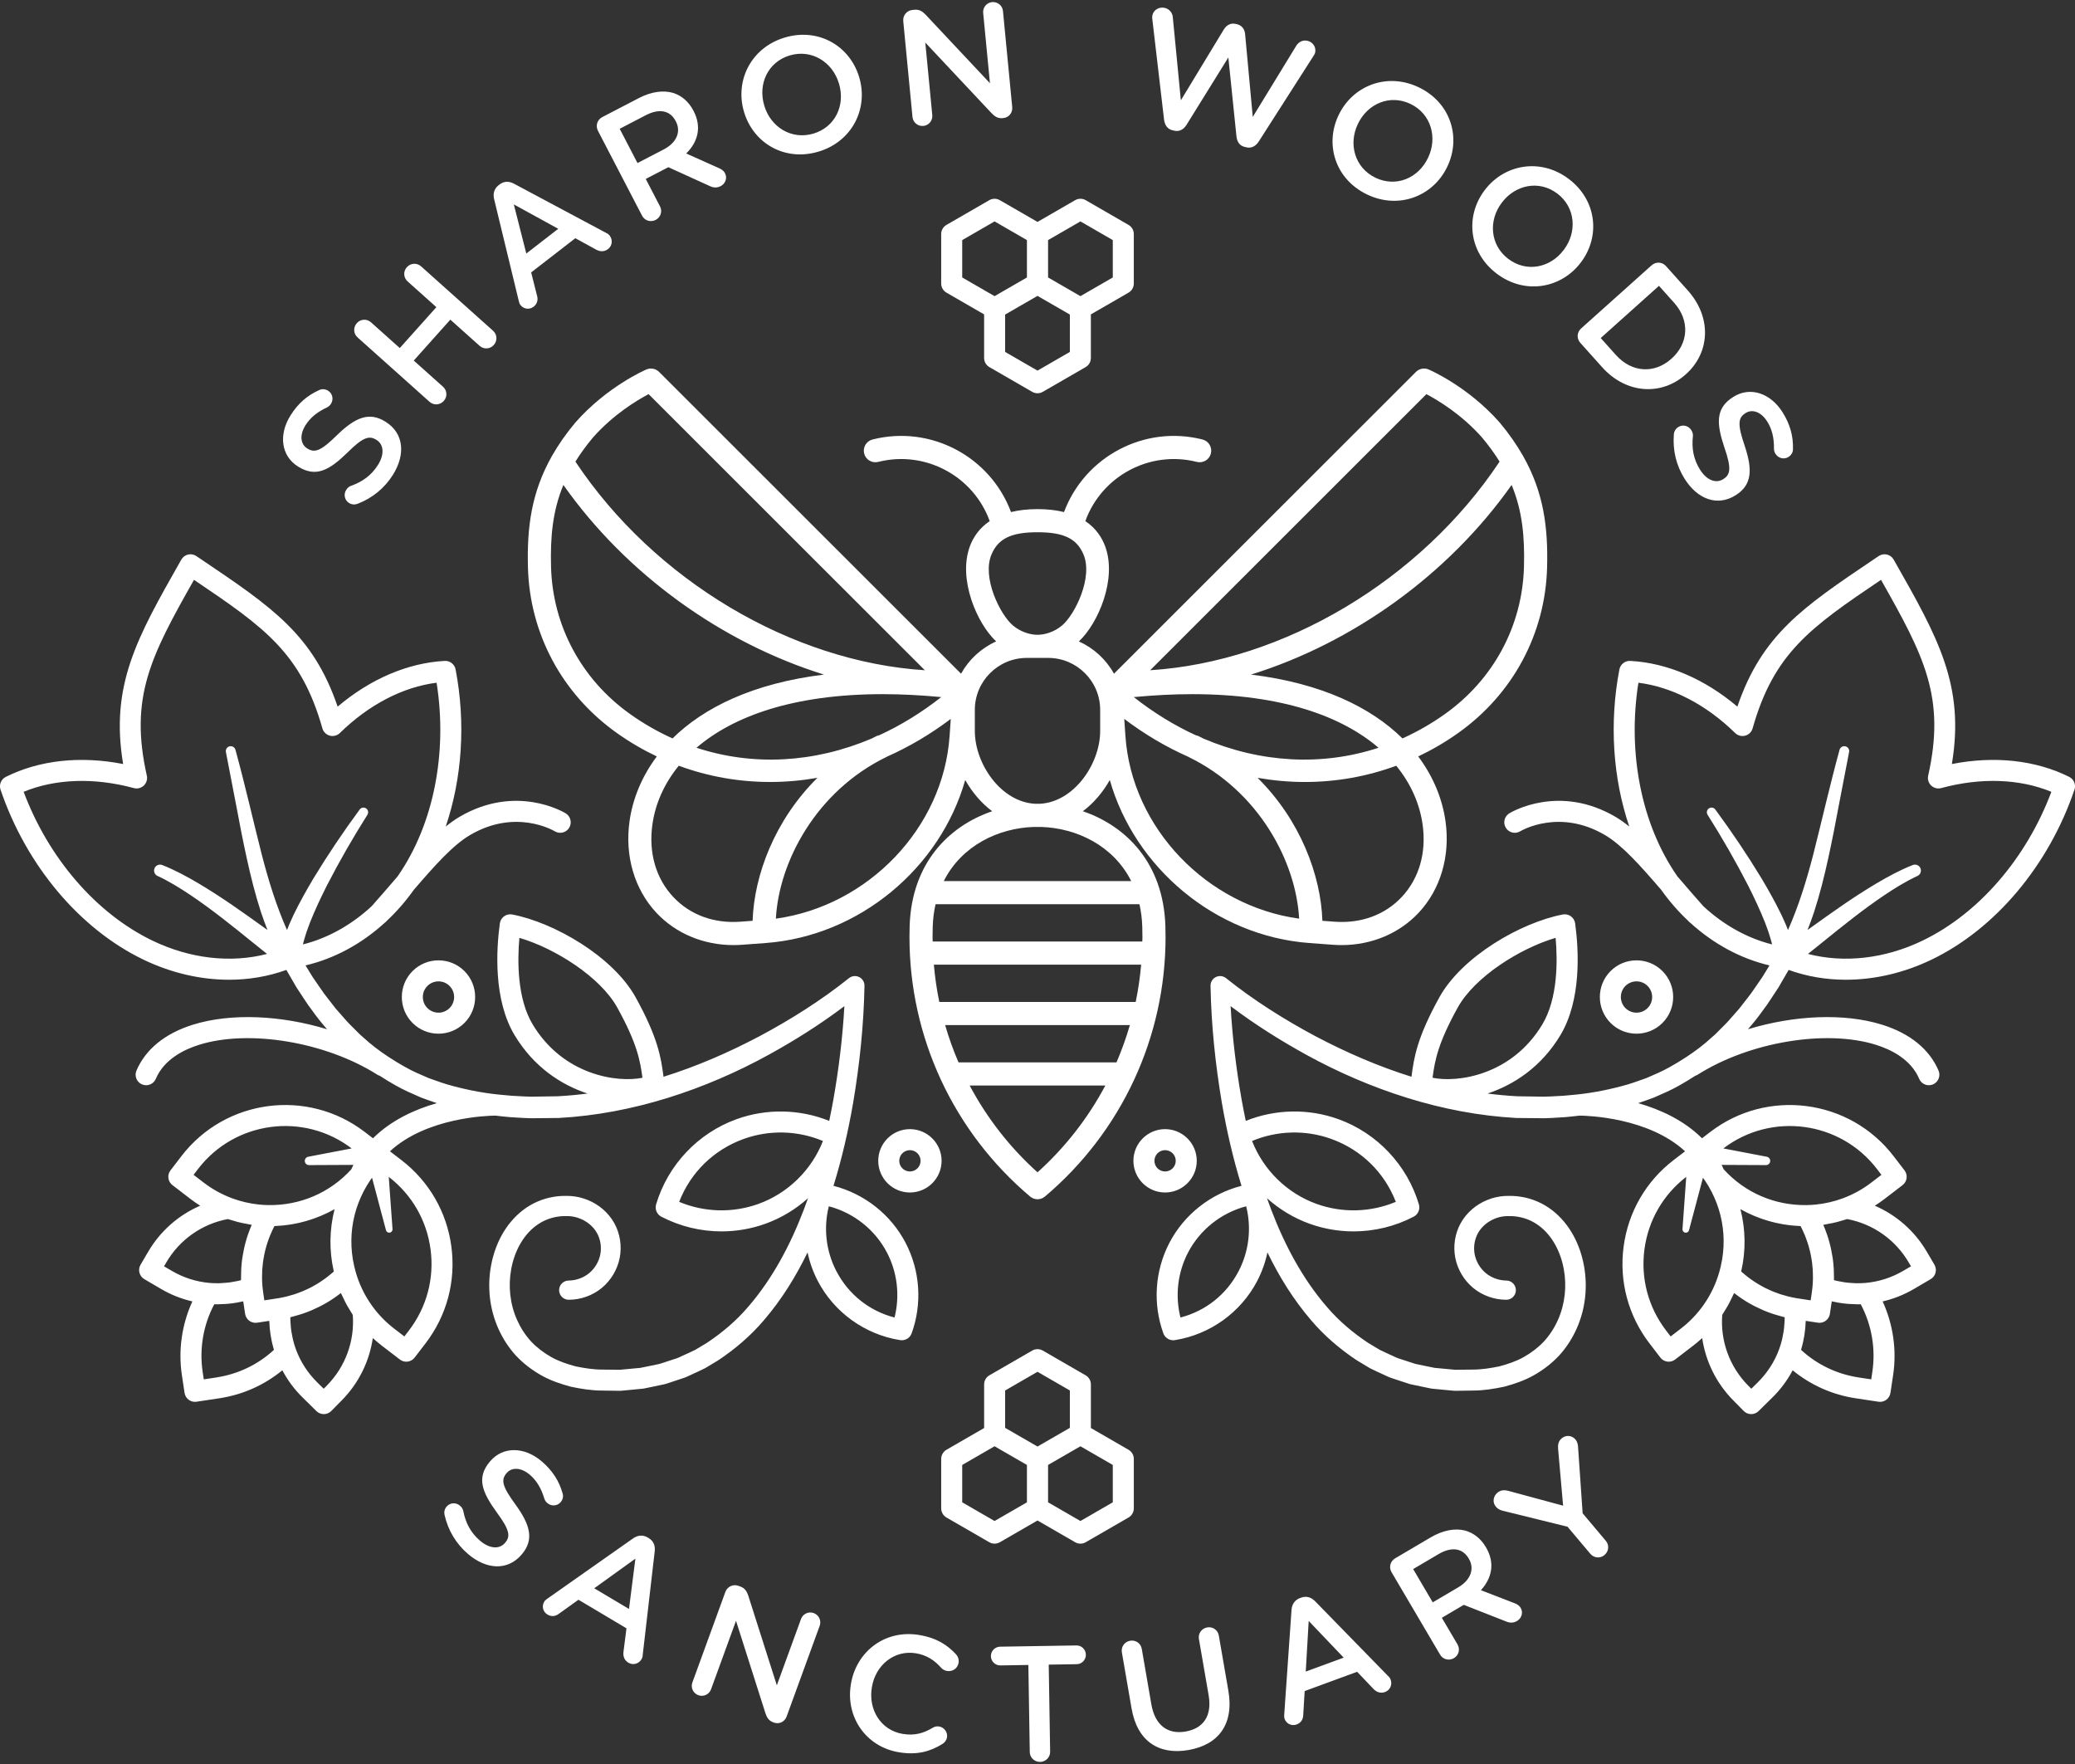
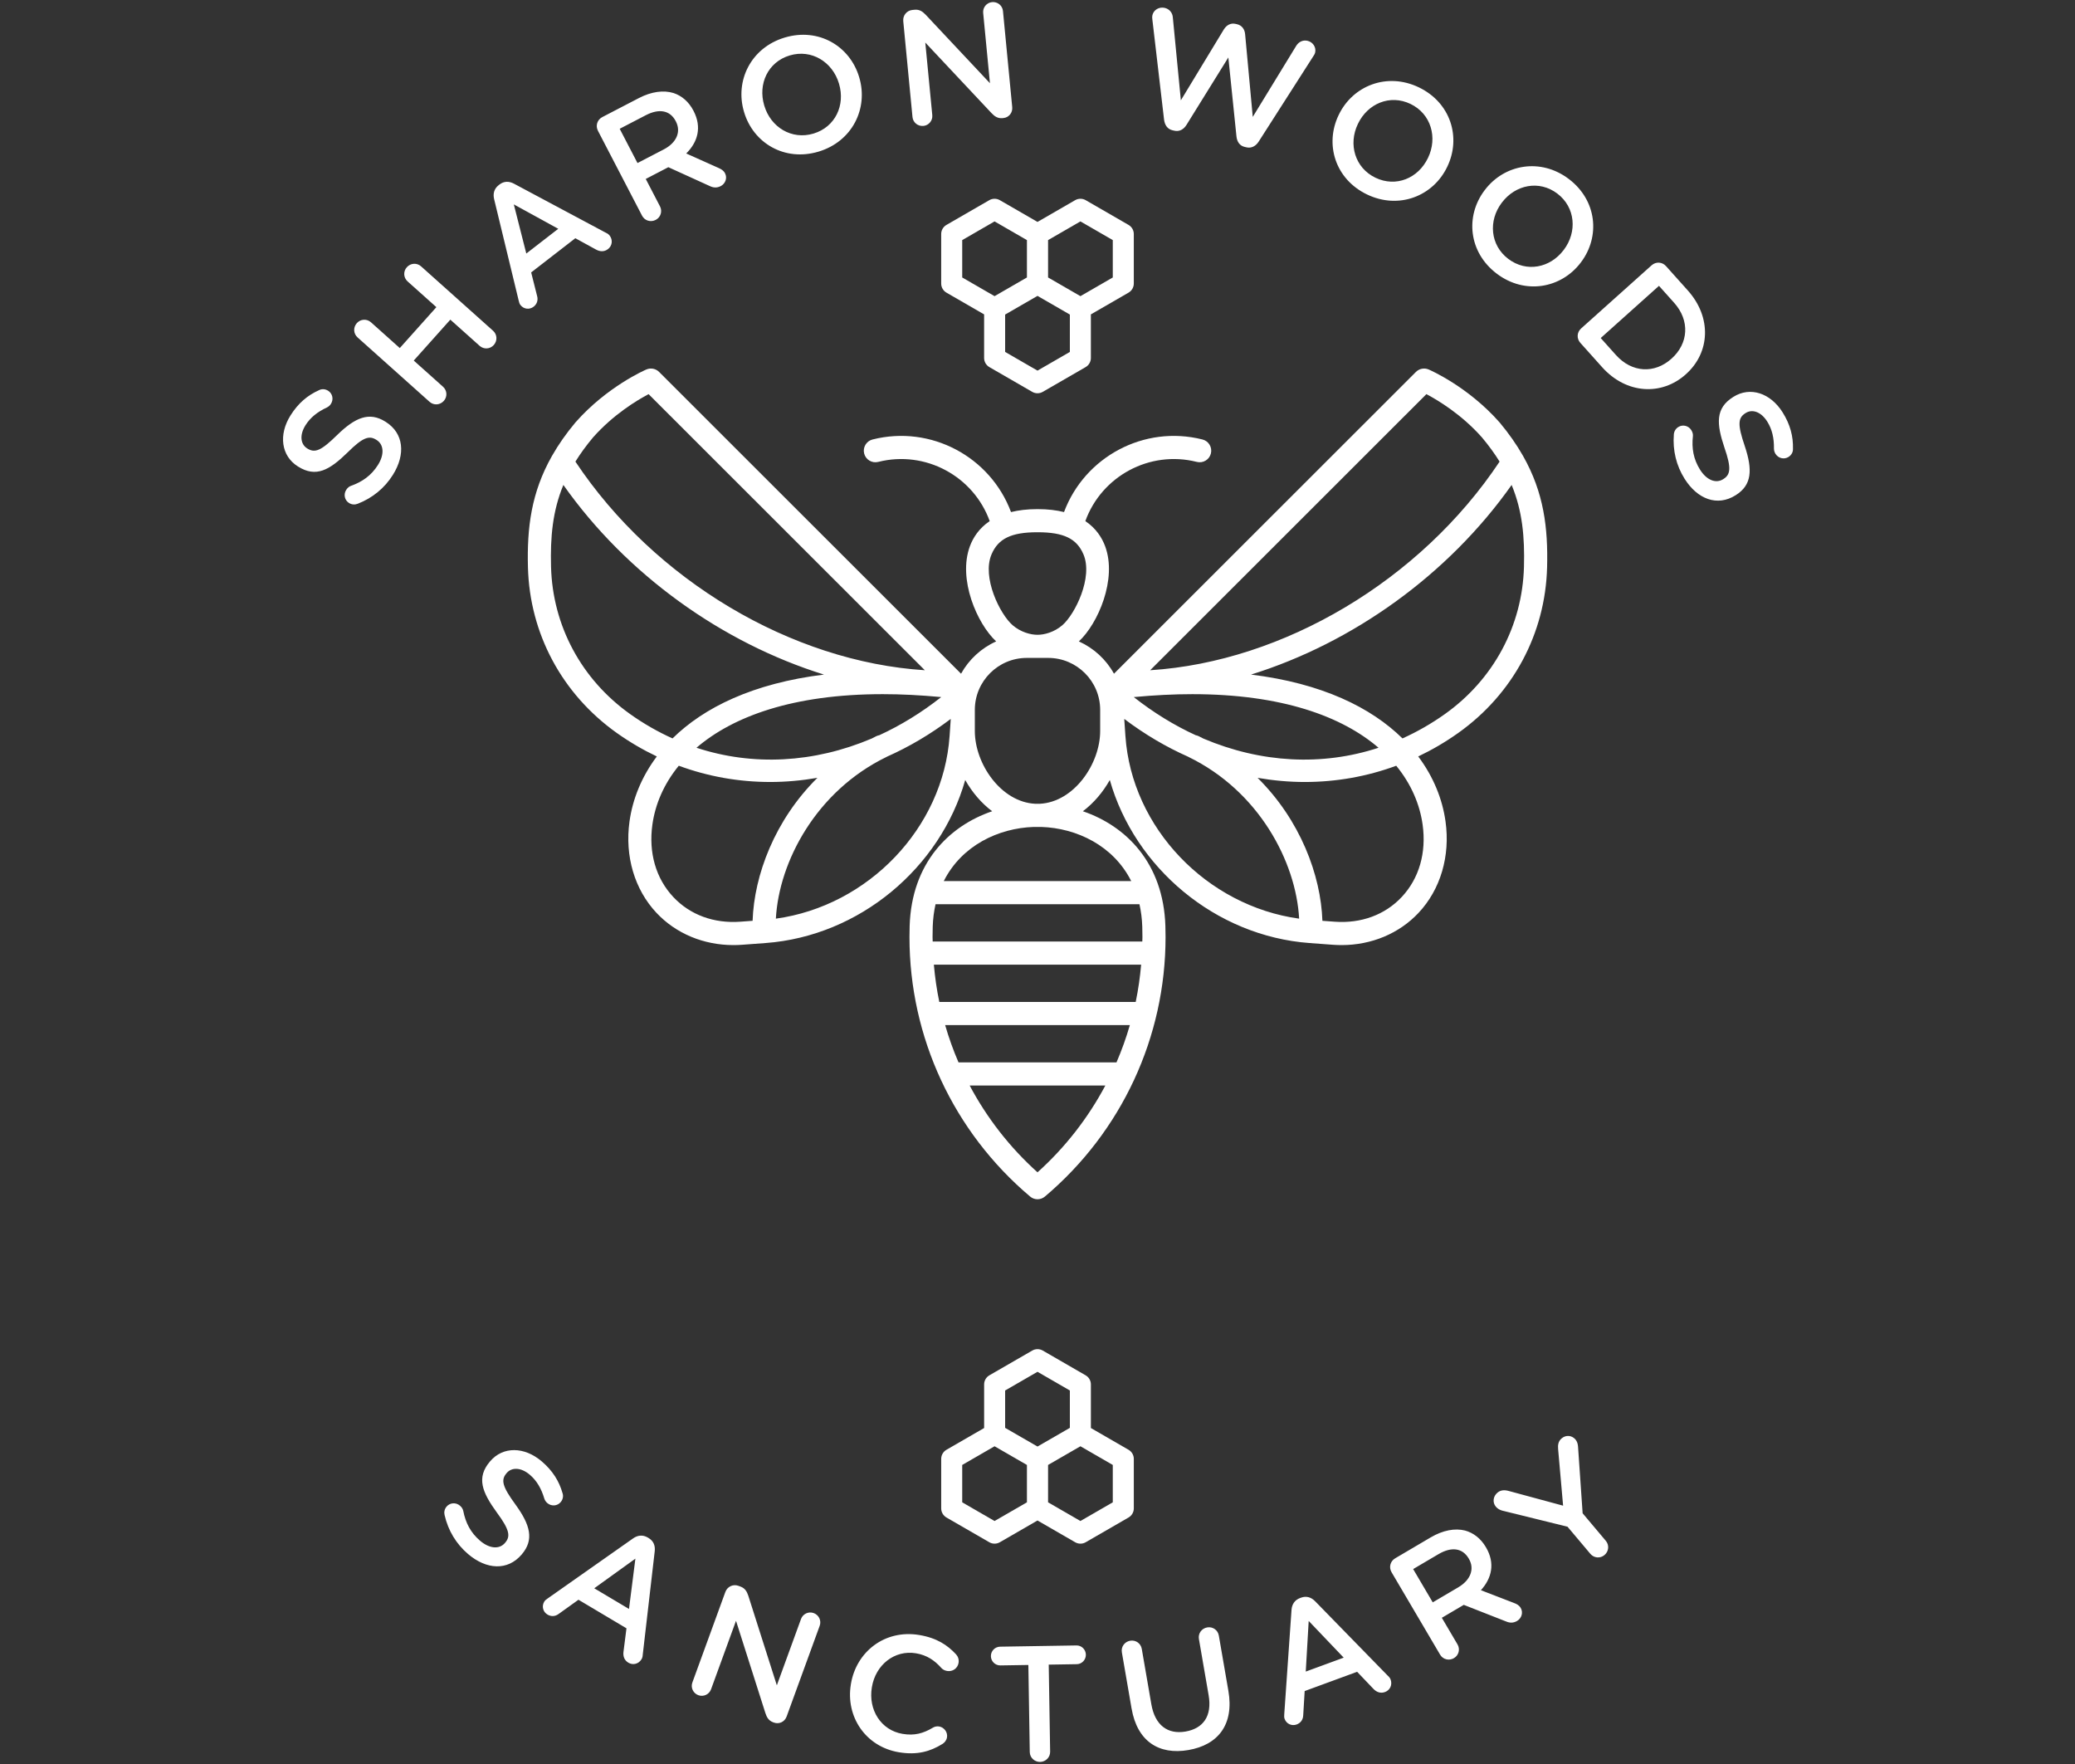
<svg xmlns="http://www.w3.org/2000/svg" id="a" viewBox="0 0 400 340">
  <rect x="0" y="0" width="400" height="340" fill="#333333" stroke="none" />
  <defs>
    <style>.b{fill:#fff;stroke-width:0px;}</style>
  </defs>
  <path class="b" d="M114.307,84.327c3.93-4.446,8.512-7.192,10.724-8.36l53.252,53.217c-25.676-1.628-52.139-17.328-67.36-40.211.944-1.523,2.063-3.065,3.385-4.646ZM181.442,134.359c-3.822,3.007-7.828,5.461-11.939,7.348-.186.036-.372.088-.551.174-.317.154-.624.317-.934.477-11.098,4.701-22.873,5.34-33.757,1.767,7.016-6.023,18.595-10.33,35.918-10.33,3.511,0,7.272.189,11.264.564ZM121.468,137.632c-9.39-6.68-14.947-17.032-15.244-28.402-.15-5.715.293-10.734,2.378-15.759,12.217,17.311,30.628,30.447,50.234,36.549-13.656,1.674-23.15,6.351-29.193,12.305-2.813-1.269-5.55-2.825-8.176-4.694ZM145.079,177.479l-2.362.174c-5.099.372-9.699-1.317-12.931-4.766-3.35-3.575-4.78-8.527-4.025-13.945.54-3.876,2.176-7.796,5.088-11.351,5.67,2.091,11.618,3.133,17.627,3.133,3.028,0,6.071-.278,9.1-.802-8.244,8.156-12.197,18.772-12.497,27.557ZM183.053,141.856c-1.208,17.728-15.713,32.766-33.489,35.209.602-10.993,7.779-24.595,21.335-31.173.024-.012.043-.029.067-.041,4.253-1.886,8.385-4.32,12.312-7.284l-.224,3.289ZM199.563,154.924c-6.59-.324-11.645-7.679-11.645-14.043v-4.051c0-5.526,4.495-10.021,10.021-10.021h4.121c5.526,0,10.021,4.495,10.021,10.021v4.051c0,6.364-5.055,13.719-11.645,14.043-.143-.002-.731-.002-.874,0ZM199.991,122.351c-.006,0-.013.001-.018.001-1.265,0-3.18-.484-4.76-1.841-2.434-2.091-5.97-9.224-4.07-13.672,1.287-3.013,3.777-4.252,8.829-4.252.006,0,.012.001.018.001h.018c.006,0,.012-.001.018-.001,5.053,0,7.542,1.239,8.829,4.252,1.901,4.448-1.636,11.581-4.07,13.672-1.579,1.358-3.494,1.841-4.76,1.841-.006,0-.013-.001-.018-.001h-.018ZM200.009,231.151c.506-.004,1.009-.179,1.419-.524,14.781-12.48,23.259-30.712,23.259-50.022,0-.716-.012-1.43-.034-2.141-.389-12.077-7.525-19.243-15.906-22.102,2.107-1.585,3.874-3.681,5.192-6.021,4.795,16.898,20.354,30.085,38.498,31.424l4.518.334c.558.041,1.114.061,1.665.061,5.755,0,11.095-2.221,14.848-6.225,4.227-4.511,6.118-10.929,5.188-17.608-.594-4.261-2.299-8.573-5.263-12.526,2.661-1.267,5.246-2.772,7.726-4.536,10.543-7.5,16.781-19.134,17.116-31.918.199-7.607-.629-14.412-4.632-21.464-.022-.036-.04-.075-.064-.11-1.19-2.08-2.643-4.18-4.444-6.331-.007-.008-.015-.013-.022-.021-.006-.007-.01-.015-.016-.022-6.075-6.885-13.348-10.051-13.654-10.183-.839-.361-1.811-.172-2.454.472l-58.206,58.167c-1.515-2.742-3.896-4.935-6.768-6.226,3.696-3.437,7.41-12.011,5.065-18.338-.612-1.651-1.746-3.462-3.82-4.849,3.125-8.651,12.386-13.707,21.495-11.411,1.193.301,2.406-.422,2.707-1.615.301-1.194-.422-2.405-1.616-2.707-11.263-2.843-22.719,3.352-26.693,13.99-1.444-.356-3.116-.568-5.082-.568-.006,0-.012.001-.018.001h-.018c-.006,0-.012-.001-.018-.001-1.965,0-3.638.213-5.082.568-3.974-10.638-15.43-16.834-26.693-13.99-1.194.301-1.917,1.513-1.616,2.707.301,1.193,1.514,1.916,2.707,1.615,9.109-2.296,18.37,2.76,21.495,11.411-2.075,1.388-3.209,3.198-3.821,4.849-2.345,6.327,1.368,14.901,5.065,18.338-2.873,1.291-5.253,3.485-6.768,6.226l-58.206-58.167c-.644-.643-1.615-.832-2.454-.472-.306.132-7.579,3.298-13.654,10.183-.006.007-.01.015-.016.022-.007.008-.015.013-.022.021-1.801,2.151-3.255,4.252-4.444,6.331-.025.035-.042.074-.064.11-4.003,7.053-4.832,13.857-4.632,21.464.335,12.784,6.573,24.418,17.116,31.918,2.479,1.764,5.065,3.268,7.726,4.536-2.965,3.953-4.67,8.265-5.264,12.526-.93,6.68.961,13.098,5.188,17.608,3.753,4.004,9.092,6.225,14.848,6.225.551,0,1.107-.02,1.665-.061l4.518-.334c18.143-1.339,33.703-14.526,38.498-31.424,1.318,2.34,3.084,4.436,5.192,6.021-8.382,2.858-15.518,10.024-15.907,22.102-.022.711-.034,1.424-.034,2.141,0,19.31,8.478,37.542,23.259,50.022.41.346.914.52,1.419.524h.018ZM199.991,225.95c-5.366-4.826-9.756-10.501-13.069-16.725h26.157c-3.314,6.224-7.703,11.899-13.069,16.725h-.018ZM184.773,204.766c-1.009-2.337-1.868-4.738-2.578-7.189h35.611c-.711,2.451-1.569,4.853-2.578,7.189h-30.455ZM181.071,193.119c-.494-2.362-.837-4.764-1.049-7.191h39.956c-.212,2.427-.555,4.829-1.049,7.191h-37.858ZM179.794,181.47c-.004-.289-.023-.576-.023-.866,0-.668.01-1.333.032-1.997.05-1.542.242-2.98.544-4.328h39.306c.303,1.348.495,2.786.544,4.328.022.664.032,1.329.032,1.997,0,.29-.019.577-.023.866h-40.412ZM181.935,169.822c3.449-6.862,10.539-10.205,17.322-10.434.243.013,1.242.013,1.486,0,6.783.229,13.873,3.571,17.322,10.434h-36.129ZM274.969,75.966c2.211,1.168,6.794,3.914,10.724,8.36,1.322,1.58,2.441,3.123,3.385,4.646-15.221,22.883-41.684,38.583-67.36,40.211l53.252-53.217ZM229.821,133.795c17.324,0,28.902,4.307,35.918,10.33-10.884,3.573-22.659,2.934-33.757-1.767-.311-.16-.618-.323-.935-.477-.179-.087-.364-.138-.551-.174-4.112-1.887-8.117-4.341-11.939-7.348,3.991-.375,7.753-.564,11.264-.564ZM216.947,141.856l-.224-3.289c3.927,2.964,8.058,5.399,12.312,7.284.024.012.043.029.067.041,13.557,6.578,20.734,20.18,21.335,31.173-17.776-2.443-32.281-17.48-33.489-35.209ZM274.24,158.942c.755,5.418-.675,10.37-4.025,13.945-3.232,3.45-7.832,5.138-12.931,4.766l-2.362-.174c-.3-8.784-4.253-19.401-12.497-27.557,3.03.524,6.072.802,9.1.802,6.009,0,11.958-1.042,17.627-3.133,2.912,3.555,4.547,7.475,5.088,11.351ZM293.777,109.23c-.298,11.37-5.854,21.722-15.244,28.402-2.626,1.868-5.363,3.424-8.176,4.694-6.042-5.954-15.537-10.631-29.193-12.305,19.606-6.102,38.017-19.239,50.235-36.549,2.085,5.025,2.528,10.044,2.378,15.759Z" />
-   <path class="b" d="M242.368,246.873c-3.164,6.081-9.103,10.353-15.886,11.427-.107.017-.213.025-.318.025-.842,0-1.611-.525-1.904-1.337-2.061-5.699-1.639-12.049,1.156-17.418,2.853-5.483,7.964-9.486,13.912-11.009-1.627-5.249-2.853-10.602-3.788-15.988-1.254-7.467-2.043-14.929-2.187-22.569v-.009c-.006-.412.126-.831.404-1.178.635-.794,1.794-.923,2.588-.287l.062.05c5.258,4.208,11.162,7.933,17.19,11.15,5.939,3.134,12.115,5.817,18.495,7.808.477-3.64,1.032-7.465,5.377-15.313,4.368-7.891,15.749-14.43,23.788-15.963.549-.106,1.112.02,1.563.346.451.325.749.821.825,1.372.696,5.12,1.251,14.729-2.855,21.56h-.001c-3.645,6.064-8.914,9.545-14.041,11.232,1.913.245,3.832.427,5.756.526l5.075.078c.847.004,1.697-.075,2.546-.108.85-.035,1.698-.087,2.538-.186,3.382-.269,6.707-.871,9.939-1.736,1.628-.406,3.19-.989,4.762-1.549,1.526-.664,3.067-1.3,4.511-2.125,1.092-.602,2.156-1.257,3.202-1.942.008-.005.014-.012.022-.017.015-.009.031-.018.046-.027,1.712-1.127,3.357-2.362,4.865-3.769.651-.524,1.21-1.154,1.812-1.736.592-.593,1.199-1.171,1.735-1.822l1.67-1.893,1.56-1.998c.534-.655,1.026-1.345,1.498-2.052l1.444-2.099c.446-.751.917-1.494,1.378-2.24-5.546-1.302-10.795-4.141-15.263-8.211-.121-.086-.234-.185-.337-.3-.023-.026-.044-.051-.067-.076-1.901-1.782-3.654-3.787-5.221-5.995-3.994-4.634-7.497-8.589-10.839-10.552-8.732-5.129-15.995-.914-16.322-.719-.953.577-2.196.279-2.78-.674-.584-.954-.284-2.202.67-2.786.388-.236,9.58-5.719,20.486.684.888.522,1.767,1.16,2.644,1.865-3.152-9.281-3.89-19.922-1.906-30.285.19-.995,1.112-1.707,2.098-1.642,7.121.378,14.351,3.482,20.643,8.812,4.729-13.844,12.609-19.157,26.181-28.307l1.057-.712c.467-.317,1.049-.423,1.596-.293.55.129,1.021.481,1.299.973l.195.344c8.325,14.665,13.556,23.883,11.022,39.059,8.213-1.612,16.144-.76,22.62,2.476.906.452,1.339,1.505,1.013,2.464-4.952,14.585-15.239,26.827-27.52,32.748-5.359,2.584-11.034,3.889-16.544,3.889-3.812,0-7.543-.634-11.034-1.894-.638,1.126-1.303,2.23-1.944,3.355l-1.477,2.241c-.483.753-.989,1.492-1.542,2.202-.886,1.264-1.861,2.467-2.881,3.636,8.871-2.698,18.503-3.165,25.84-.882,5.38,1.675,9.149,4.738,10.9,8.855.438,1.03-.042,2.22-1.072,2.657-.259.11-.527.162-.792.162-.788,0-1.538-.463-1.866-1.234-1.605-3.775-5.44-5.657-8.375-6.57-9.643-3.004-24.398-.524-34.321,5.767-.148.094-.304.159-.464.21-.989.641-1.992,1.26-3.019,1.834-1.584.913-3.264,1.626-4.933,2.359-1.018.373-2.036.747-3.063,1.088,4.186,1.189,8.749,3.242,12.31,6.771l1.593-1.221c11.029-8.454,26.884-6.361,35.342,4.669l2.101,2.74c.68.888.512,2.159-.376,2.841l-3.527,2.703c-.589.452-1.2.868-1.822,1.264,4.158,1.798,7.676,4.869,10.022,8.869l1.472,2.51c.272.464.349,1.017.213,1.537-.135.52-.472.965-.936,1.236l-3.23,1.895c-1.901,1.115-3.921,1.913-6.031,2.4,2.019,4.426,2.747,9.372,2.016,14.218l-.514,3.414c-.08.532-.368,1.009-.8,1.329-.351.258-.773.395-1.204.395-.101,0-.202-.008-.303-.022l-4.394-.663c-4.524-.682-8.665-2.542-12.149-5.393-1.022,1.924-2.323,3.681-3.903,5.237l-2.669,2.627c-.395.389-.909.582-1.422.582-.524,0-1.047-.202-1.443-.604l-2.043-2.074c-3.253-3.304-5.305-7.5-5.961-11.982-.544.498-1.105.98-1.694,1.432l-3.527,2.705c-.355.274-.789.419-1.232.419-.088,0-.177-.006-.265-.017-.534-.071-1.016-.35-1.344-.776l-2.101-2.74c-4.096-5.344-5.867-11.963-4.985-18.637.883-6.676,4.31-12.607,9.654-16.703l2.191-1.68c-7.056-6.519-18.766-6.863-20.312-6.879-.489.055-.977.12-1.466.163-.892.109-1.784.17-2.676.213-.893.041-1.782.127-2.679.131l-5.387-.051c-7.169-.388-14.236-1.759-21.037-3.872-6.804-2.115-13.357-4.949-19.566-8.37-5.038-2.786-9.864-5.826-14.48-9.314.337,6,1.073,12.053,2.116,17.984.248,1.382.52,2.759.805,4.133,5.684-2.283,12.069-2.425,17.868-.328,7.44,2.686,13.237,8.824,15.505,16.416.278.931-.143,1.929-1.005,2.377-3.61,1.88-7.6,2.833-11.6,2.833-2.873,0-5.751-.492-8.497-1.484-3.047-1.101-5.811-2.787-8.178-4.908.259.73.521,1.459.798,2.182,2.594,6.808,6.035,13.313,10.711,18.721,2.314,2.724,5.044,5.021,7.968,6.967l2.262,1.355c.782.397,1.592.737,2.385,1.111.403.172.786.393,1.205.526l1.252.408,1.25.411c.415.142.83.285,1.267.353l2.585.534.647.131.66.06,1.32.122,1.32.124.66.062.667-.01,2.667-.029c1.784.002,3.472-.276,5.154-.619,1.642-.439,3.256-.975,4.709-1.791,1.447-.817,2.771-1.819,3.9-3.015,1.11-1.213,2.011-2.61,2.685-4.119,1.362-3.014,1.746-6.507,1.145-9.79-.581-3.27-2.175-6.396-4.658-8.3-1.232-.952-2.667-1.577-4.197-1.824-.755-.143-1.571-.14-2.33-.118-.736.045-1.458.212-2.13.49-1.344.547-2.509,1.508-3.205,2.736-.691,1.22-.929,2.696-.668,4.109.268,1.399,1.028,2.702,2.13,3.63,1.11.919,2.522,1.428,3.969,1.449l.027 0c1.009.015,1.823.838,1.824,1.851 0,1.022-.828,1.852-1.851,1.852-2.287.001-4.581-.804-6.357-2.26-1.773-1.458-3.022-3.539-3.47-5.803-.443-2.25-.088-4.677,1.048-6.715,1.135-2.036,2.992-3.594,5.097-4.447,1.052-.434,2.17-.694,3.295-.771,1.101-.047,2.159-.041,3.244.149,2.152.337,4.237,1.241,5.956,2.566,3.472,2.676,5.421,6.683,6.159,10.703.746,4.048.301,8.306-1.39,12.105-.839,1.896-1.978,3.673-3.387,5.217-1.427,1.527-3.1,2.802-4.898,3.818-1.807,1.018-3.754,1.676-5.711,2.197-1.964.419-3.979.734-5.929.742l-2.927.039-.732.007-.733-.067-1.465-.139-1.465-.141-.732-.072-.724-.145-2.893-.606c-.487-.082-.955-.24-1.422-.399l-1.407-.464-1.405-.468c-.469-.153-.904-.397-1.357-.591-.893-.42-1.803-.811-2.68-1.261l-2.536-1.524c-3.272-2.18-6.286-4.753-8.803-7.724-3.424-3.982-6.162-8.422-8.416-13.066-.404,1.891-1.056,3.736-1.963,5.477ZM341.598,182.034c-.047-.233-.094-.467-.173-.708-.184-.591-.335-1.185-.544-1.779l-.655-1.786c-.951-2.376-2.056-4.732-3.23-7.061-2.386-4.641-5.016-9.215-7.816-13.645l-.009-.014c-.249-.397-.154-.924.23-1.206.401-.295.966-.209,1.262.192,3.157,4.288,6.118,8.683,8.895,13.253,1.369,2.296,2.682,4.639,3.87,7.09l.845,1.878c.143.33.273.671.401,1.014,2.038-4.602,3.551-9.477,4.841-14.452,1.706-6.709,3.246-13.543,5.096-20.29.13-.47.604-.773,1.091-.679.513.099.849.595.75,1.108l-.001.007-1.979,10.257c-.635,3.429-1.302,6.859-2.057,10.292-.755,3.432-1.609,6.87-2.709,10.262-.384,1.17-.815,2.328-1.266,3.479l.619-.441c2.057-1.478,4.131-2.962,6.239-4.406,2.108-1.444,4.261-2.843,6.477-4.156,2.221-1.306,4.498-2.548,6.955-3.514.561-.219,1.205.033,1.461.586.265.575.014,1.256-.56,1.521l-.01.004c-2.208,1.019-4.324,2.332-6.39,3.715-2.065,1.392-4.082,2.874-6.067,4.41-1.986,1.537-3.945,3.117-5.914,4.712l-2.725,2.187c6.968,1.815,14.834.934,22.091-2.566,10.838-5.226,20.018-15.866,24.826-28.678-6.123-2.524-13.588-2.789-21.241-.72-.685.186-1.416-.001-1.93-.492-.512-.491-.731-1.214-.575-1.907,3.374-15.05-.719-22.962-9.094-37.74-13.689,9.234-20.633,14.126-24.752,28.629-.195.687-.738,1.221-1.428,1.405-.689.183-1.427-.01-1.938-.51-5.598-5.477-12.156-8.873-18.647-9.693-2.147,13.514.581,27.299,7.425,37.196.041.06.086.116.128.176.23.267.454.526.687.797,1.371,1.593,2.79,3.24,4.284,4.913,3.889,3.605,8.438,6.15,13.241,7.359ZM362.684,226.441l-.867-1.133c-7.085-9.239-20.351-11.006-29.606-3.955l8.374,1.601c.378.072.663.405.661.803-.002.449-.368.812-.817.809l-8.552-.041c.146.284.282.579.418.875,4.091,4.486,9.835,6.97,15.975,6.873.596-.01,1.189-.045,1.778-.104,1.767-.178,3.498-.577,5.165-1.192,1.988-.733,3.856-1.764,5.553-3.066l1.919-1.47ZM366.9,244.942l1.482-.87-.447-.762c-2.569-4.381-6.866-7.4-11.845-8.343-.199.069-.405.113-.606.177-.437.138-.874.27-1.317.384-.299.077-.6.143-.902.208-.439.096-.879.181-1.323.253-.155.025-.307.066-.463.088.073.168.135.339.204.508.059.144.118.289.175.434.21.544.408,1.092.579,1.647.007.022.012.045.019.068.164.536.304,1.079.431,1.624.035.15.067.3.1.451.106.498.199.998.275,1.502.012.079.028.157.039.237.081.576.138,1.157.178,1.74.01.139.015.279.022.419.025.484.037.97.034,1.457-.001.124.002.248-.001.373-.001.067.001.133-.001.199.078.021.154.05.233.07.185.046.372.082.558.122.393.085.787.159,1.184.217.208.03.415.058.624.08.402.044.805.072,1.209.089.187.008.373.021.56.023.585.006,1.169-.009,1.75-.062,2.571-.236,5.009-1.02,7.247-2.333ZM358.325,265.502l2.392.361.212-1.411c.676-4.482-.115-9.074-2.229-13.062-.131.004-.262-.003-.393-.002-.076.001-.151.01-.227.01-.098,0-.195-.011-.293-.013-.415-.006-.83-.024-1.245-.054-.158-.011-.315-.018-.472-.032-.554-.051-1.106-.121-1.655-.215-.107-.018-.213-.044-.32-.064-.328-.061-.656-.12-.981-.196l-.365,2.418c-.02.132-.054.259-.097.38-.015.041-.036.078-.053.117-.034.078-.067.155-.11.227-.026.044-.057.084-.086.125-.042.061-.085.121-.133.176-.036.042-.076.08-.116.118-.049.047-.097.093-.15.135-.047.037-.095.07-.145.103-.052.035-.106.067-.161.097-.056.03-.112.057-.17.081-.055.023-.111.043-.169.061-.062.02-.124.038-.189.052-.059.013-.118.02-.179.027-.065.008-.13.016-.196.018-.015 0-.03.004-.046.004-.101,0-.202-.007-.304-.022l-2.353-.355c-.003.106-.015.211-.02.317-.013.311-.031.621-.057.931-.014.161-.033.321-.05.482-.03.281-.065.561-.107.841-.025.168-.051.336-.08.504-.048.276-.102.55-.16.824-.034.162-.067.323-.105.484-.072.304-.153.605-.238.905-.029.102-.051.206-.081.307,3.101,2.853,6.926,4.683,11.133,5.317ZM344.748,249.892c.519.127,1.044.236,1.576.325.002 0.0.003.001.005.001l2.712.417.213-1.409c.06-.4.107-.8.144-1.201.05-.534.077-1.068.087-1.6.003-.172-.006-.342-.007-.513-.002-.359-.005-.719-.025-1.076-.011-.204-.035-.406-.052-.61-.028-.322-.056-.645-.099-.965-.029-.216-.067-.43-.102-.644-.05-.305-.103-.61-.167-.912-.046-.218-.099-.435-.152-.652-.072-.295-.149-.589-.234-.881-.063-.217-.131-.432-.201-.647-.094-.288-.195-.575-.302-.859-.08-.211-.161-.422-.247-.631-.117-.284-.244-.566-.374-.846-.094-.202-.188-.405-.288-.605-.045-.09-.097-.178-.144-.268-.104-.004-.208-.015-.312-.02-.255-.012-.508-.029-.762-.048-.244-.019-.488-.038-.731-.064-.253-.027-.503-.06-.755-.094-.241-.033-.481-.066-.72-.105-.252-.042-.501-.091-.751-.141-.236-.047-.471-.092-.705-.145-.252-.057-.501-.123-.75-.188-.228-.059-.456-.116-.681-.181-.255-.074-.506-.157-.757-.239-.216-.07-.434-.136-.648-.212-.264-.093-.523-.197-.783-.299-.197-.077-.396-.149-.591-.231-.286-.12-.566-.252-.847-.382-.165-.076-.333-.147-.496-.227-.38-.186-.753-.385-1.124-.59-.058-.032-.118-.059-.175-.092.007.027.011.054.018.081.067.263.12.528.178.793.048.218.102.434.143.653.058.302.102.606.149.91.029.185.064.369.089.555.06.455.106.912.141,1.37.003.036.008.071.011.107.036.494.057.99.064,1.486.002.164-.006.328-.007.492-.002.333-.002.665-.017.998-.009.199-.029.398-.043.598-.02.298-.038.596-.069.893-.022.212-.056.423-.083.635-.037.284-.071.568-.118.851-.036.217-.083.433-.124.65-.053.276-.104.553-.166.828-.008.034-.013.068-.021.102.071.064.138.132.21.195.168.148.342.29.514.432.235.194.473.386.716.569.179.135.361.265.543.394.248.175.499.345.754.509.187.12.375.237.565.351.263.157.53.307.8.453.191.103.382.206.576.303.282.141.569.272.857.4.19.084.378.171.57.25.31.127.625.241.942.353.179.063.354.132.535.191.364.118.735.221,1.108.319.139.037.274.081.413.115ZM336.978,267.042l.621.629,1.225-1.205c1.855-1.827,3.249-3.986,4.143-6.415.204-.555.372-1.125.519-1.7.047-.184.082-.371.123-.557.088-.4.166-.802.227-1.207.032-.212.059-.424.082-.637.045-.404.075-.809.092-1.215.009-.194.021-.388.023-.582.001-.089-.009-.178-.009-.267-.056-.013-.11-.03-.166-.043-.144-.035-.286-.075-.429-.112-.444-.115-.884-.242-1.32-.381-.148-.047-.296-.092-.443-.142-.542-.184-1.079-.382-1.606-.602-.086-.036-.17-.077-.256-.114-.453-.195-.898-.404-1.338-.624-.143-.072-.285-.144-.426-.218-.485-.256-.964-.523-1.432-.81-.026-.016-.053-.03-.079-.046-.488-.302-.962-.628-1.429-.964-.13-.093-.258-.19-.386-.286-.142-.106-.288-.207-.428-.317-.064.15-.146.291-.213.44-.186.414-.384.822-.592,1.225-.141.275-.283.548-.435.817-.229.407-.475.803-.727,1.197-.112.175-.207.36-.323.532-.382,5.052,1.418,9.985,4.981,13.605ZM317,240.818c-.741,5.602.745,11.157,4.184,15.642l.867,1.132,1.92-1.472c1.698-1.301,3.178-2.837,4.402-4.566,1.375-1.941,2.405-4.091,3.062-6.392.21-.736.374-1.475.505-2.216.014-.079.033-.159.046-.238.269-1.636.344-3.277.231-4.896-.001-.004-0-.009-.001-.013-.056-.8-.16-1.593-.307-2.379-.002-.012-.003-.024-.006-.036-.062-.326-.137-.649-.214-.972-.017-.072-.03-.145-.048-.217-.08-.319-.172-.634-.268-.949-.022-.074-.04-.15-.063-.224-.088-.279-.188-.554-.288-.83-.039-.108-.072-.217-.113-.325-.103-.271-.219-.538-.333-.806-.046-.109-.087-.219-.135-.327-.108-.241-.229-.479-.346-.717-.065-.131-.123-.264-.19-.393-.127-.244-.267-.484-.404-.725-.068-.119-.13-.24-.2-.358-.168-.283-.35-.56-.532-.836-.048-.072-.09-.146-.139-.217-.111-.164-.233-.322-.349-.483l-2.687,10.112c-.078.292-.354.498-.666.475-.354-.025-.619-.333-.594-.686l.725-10.072c-4.46,3.436-7.323,8.399-8.06,13.983ZM297.316,197.451h-.001c3.004-4.998,2.954-12.272,2.564-16.687-6.839,2.002-15.592,7.512-18.864,13.424-3.844,6.943-4.423,10.251-4.86,13.543,4.802.992,15.247-.442,21.162-10.28ZM240.225,232.505c-4.796,1.259-8.91,4.507-11.215,8.936-2.004,3.85-2.507,8.319-1.45,12.501,4.844-1.252,8.872-4.44,11.214-8.941,2.003-3.848,2.507-8.316,1.451-12.496ZM253.794,232.045c4.965,1.792,10.442,1.634,15.281-.397-2.199-5.667-6.654-10.035-12.437-12.124-4.96-1.792-10.436-1.635-15.277.395,2.196,5.604,6.741,10.07,12.433,12.126ZM218.488,223.74c0,3.367,2.74,6.106,6.107,6.106s6.106-2.74,6.106-6.106-2.74-6.107-6.106-6.107-6.107,2.74-6.107,6.107ZM226.649,223.74c0,1.133-.921,2.054-2.054,2.054s-2.055-.921-2.055-2.054.922-2.055,2.055-2.055,2.054.922,2.054,2.055ZM320.472,197.169c2.757-2.757,2.757-7.243,0-10-2.757-2.757-7.242-2.757-9.999,0-2.757,2.756-2.757,7.242,0,10,1.379,1.379,3.189,2.068,5,2.068s3.621-.689,5-2.068ZM313.338,190.034c.589-.588,1.361-.883,2.134-.883s1.546.294,2.134.883c1.176,1.177,1.176,3.092,0,4.269-1.177,1.177-3.091,1.177-4.269,0-1.176-1.177-1.176-3.092,0-4.269ZM157.632,246.873c3.164,6.081,9.103,10.353,15.886,11.427.107.017.213.025.318.025.842,0,1.611-.525,1.904-1.337,2.061-5.699,1.639-12.049-1.156-17.418-2.853-5.483-7.964-9.486-13.912-11.009,1.627-5.249,2.853-10.602,3.788-15.988,1.254-7.467,2.043-14.929,2.187-22.569v-.009c.006-.412-.126-.831-.404-1.178-.635-.794-1.794-.923-2.588-.287l-.062.05c-5.258,4.208-11.162,7.933-17.19,11.15-5.939,3.134-12.115,5.817-18.495,7.808-.477-3.64-1.032-7.465-5.377-15.313-4.368-7.891-15.749-14.43-23.788-15.963-.549-.106-1.112.02-1.563.346-.451.325-.749.821-.825,1.372-.696,5.12-1.251,14.729,2.855,21.56h.001c3.645,6.064,8.914,9.545,14.041,11.232-1.913.245-3.832.427-5.756.526l-5.075.078c-.847.004-1.697-.075-2.546-.108-.85-.035-1.698-.087-2.538-.186-3.382-.269-6.707-.871-9.939-1.736-1.628-.406-3.19-.989-4.762-1.549-1.526-.664-3.067-1.3-4.511-2.125-1.092-.602-2.156-1.257-3.202-1.942-.008-.005-.014-.012-.022-.017-.015-.009-.031-.018-.046-.027-1.712-1.127-3.357-2.362-4.865-3.769-.651-.524-1.21-1.154-1.812-1.736-.592-.593-1.199-1.171-1.735-1.822l-1.67-1.893-1.56-1.998c-.534-.655-1.026-1.345-1.498-2.052l-1.444-2.099c-.446-.751-.917-1.494-1.378-2.24,5.546-1.302,10.795-4.141,15.263-8.211.121-.086.234-.185.337-.3.023-.026.044-.051.067-.076,1.901-1.782,3.654-3.787,5.221-5.995,3.994-4.634,7.497-8.589,10.839-10.552,8.732-5.129,15.995-.914,16.322-.719.953.577,2.196.279,2.78-.674.584-.954.284-2.202-.67-2.786-.388-.236-9.58-5.719-20.486.684-.888.522-1.767,1.16-2.644,1.865,3.152-9.281,3.89-19.922,1.906-30.285-.19-.995-1.112-1.707-2.098-1.642-7.121.378-14.351,3.482-20.643,8.812-4.729-13.844-12.609-19.157-26.181-28.307l-1.057-.712c-.467-.317-1.049-.423-1.596-.293-.55.129-1.021.481-1.299.973l-.195.344c-8.325,14.665-13.556,23.883-11.022,39.059-8.213-1.612-16.144-.76-22.62,2.476-.906.452-1.339,1.505-1.013,2.464,4.952,14.585,15.239,26.827,27.52,32.748,5.359,2.584,11.034,3.889,16.544,3.889,3.812,0,7.543-.634,11.034-1.894.638,1.126,1.303,2.23,1.944,3.355l1.477,2.241c.483.753.989,1.492,1.542,2.202.886,1.264,1.861,2.467,2.881,3.636-8.871-2.698-18.503-3.165-25.84-.882-5.38,1.675-9.149,4.738-10.9,8.855-.438,1.03.042,2.22,1.072,2.657.259.11.527.162.792.162.788,0,1.538-.463,1.866-1.234,1.605-3.775,5.44-5.657,8.375-6.57,9.643-3.004,24.398-.524,34.321,5.767.148.094.304.159.464.21.989.641,1.992,1.26,3.019,1.834,1.584.913,3.264,1.626,4.933,2.359,1.018.373,2.036.747,3.063,1.088-4.186,1.189-8.749,3.242-12.31,6.771l-1.593-1.221c-11.029-8.454-26.884-6.361-35.342,4.669l-2.101,2.74c-.68.888-.512,2.159.376,2.841l3.527,2.703c.589.452,1.2.868,1.822,1.264-4.158,1.798-7.676,4.869-10.022,8.869l-1.472,2.51c-.272.464-.349,1.017-.213,1.537.135.52.472.965.936,1.236l3.23,1.895c1.901,1.115,3.921,1.913,6.031,2.4-2.019,4.426-2.747,9.372-2.016,14.218l.514,3.414c.08.532.368,1.009.8,1.329.351.258.773.395,1.204.395.101,0,.202-.008.303-.022l4.394-.663c4.524-.682,8.665-2.542,12.149-5.393,1.022,1.924,2.323,3.681,3.903,5.237l2.669,2.627c.395.389.909.582,1.422.582.524,0,1.047-.202,1.443-.604l2.043-2.074c3.253-3.304,5.305-7.5,5.961-11.982.544.498,1.105.98,1.694,1.432l3.527,2.705c.355.274.789.419,1.232.419.088,0,.177-.006.265-.017.534-.071,1.016-.35,1.344-.776l2.101-2.74c4.096-5.344,5.867-11.963,4.985-18.637-.883-6.676-4.31-12.607-9.654-16.703l-2.191-1.68c7.056-6.519,18.766-6.863,20.312-6.879.489.055.977.12,1.466.163.892.109,1.784.17,2.676.213.893.041,1.782.127,2.679.131l5.387-.051c7.169-.388,14.236-1.759,21.037-3.872,6.804-2.115,13.357-4.949,19.566-8.37,5.038-2.786,9.864-5.826,14.48-9.314-.337,6-1.073,12.053-2.116,17.984-.248,1.382-.52,2.759-.805,4.133-5.684-2.283-12.069-2.425-17.868-.328-7.44,2.686-13.237,8.824-15.505,16.416-.278.931.143,1.929,1.005,2.377,3.61,1.88,7.6,2.833,11.6,2.833,2.873,0,5.751-.492,8.497-1.484,3.047-1.101,5.811-2.787,8.178-4.908-.259.73-.521,1.459-.798,2.182-2.594,6.808-6.035,13.313-10.711,18.721-2.314,2.724-5.044,5.021-7.968,6.967l-2.262,1.355c-.782.397-1.592.737-2.385,1.111-.403.172-.786.393-1.205.526l-1.252.408-1.25.411c-.415.142-.83.285-1.267.353l-2.585.534-.647.131-.66.06-1.32.122-1.32.124-.66.062-.667-.01-2.667-.029c-1.784.002-3.472-.276-5.154-.619-1.642-.439-3.256-.975-4.709-1.791-1.447-.817-2.771-1.819-3.9-3.015-1.11-1.213-2.011-2.61-2.685-4.119-1.362-3.014-1.746-6.507-1.145-9.79.581-3.27,2.175-6.396,4.658-8.3,1.232-.952,2.667-1.577,4.197-1.824.755-.143,1.571-.14,2.33-.118.736.045,1.458.212,2.13.49,1.344.547,2.509,1.508,3.205,2.736.691,1.22.929,2.696.668,4.109-.268,1.399-1.028,2.702-2.13,3.63-1.11.919-2.522,1.428-3.969,1.449l-.027 0c-1.009.015-1.823.838-1.824,1.851-0,1.022.828,1.852,1.851,1.852,2.287.001,4.581-.804,6.357-2.26,1.773-1.458,3.022-3.539,3.47-5.803.443-2.25.088-4.677-1.048-6.715-1.135-2.036-2.992-3.594-5.097-4.447-1.052-.434-2.17-.694-3.295-.771-1.101-.047-2.159-.041-3.244.149-2.152.337-4.237,1.241-5.956,2.566-3.472,2.676-5.421,6.683-6.159,10.703-.746,4.048-.301,8.306,1.39,12.105.839,1.896,1.978,3.673,3.387,5.217,1.427,1.527,3.1,2.802,4.898,3.818,1.807,1.018,3.754,1.676,5.711,2.197,1.964.419,3.979.734,5.929.742l2.927.039.732.007.733-.067,1.465-.139,1.465-.141.732-.072.724-.145,2.893-.606c.487-.082.955-.24,1.422-.399l1.407-.464,1.405-.468c.469-.153.904-.397,1.357-.591.893-.42,1.803-.811,2.68-1.261l2.536-1.524c3.272-2.18,6.286-4.753,8.803-7.724,3.424-3.982,6.162-8.422,8.416-13.066.404,1.891,1.056,3.736,1.963,5.477ZM58.403,182.034c.047-.233.094-.467.173-.708.184-.591.335-1.185.544-1.779l.655-1.786c.951-2.376,2.056-4.732,3.23-7.061,2.386-4.641,5.016-9.215,7.816-13.645l.009-.014c.249-.397.154-.924-.23-1.206-.401-.295-.966-.209-1.262.192-3.157,4.288-6.118,8.683-8.895,13.253-1.369,2.296-2.682,4.639-3.87,7.09l-.845,1.878c-.143.33-.273.671-.401,1.014-2.038-4.602-3.551-9.477-4.841-14.452-1.706-6.709-3.246-13.543-5.096-20.29-.13-.47-.604-.773-1.091-.679-.513.099-.849.595-.75,1.108l.001.007,1.979,10.257c.635,3.429,1.302,6.859,2.057,10.292.755,3.432,1.609,6.87,2.709,10.262.384,1.17.815,2.328,1.266,3.479l-.619-.441c-2.057-1.478-4.131-2.962-6.239-4.406-2.108-1.444-4.261-2.843-6.477-4.156-2.221-1.306-4.498-2.548-6.955-3.514-.561-.219-1.205.033-1.461.586-.265.575-.014,1.256.56,1.521l.01.004c2.208,1.019,4.324,2.332,6.39,3.715,2.065,1.392,4.082,2.874,6.067,4.41,1.986,1.537,3.945,3.117,5.914,4.712l2.725,2.187c-6.968,1.815-14.834.934-22.091-2.566-10.838-5.226-20.018-15.866-24.826-28.678,6.123-2.524,13.588-2.789,21.241-.72.685.186,1.416-.001,1.93-.492.512-.491.731-1.214.575-1.907-3.374-15.05.719-22.962,9.094-37.74,13.689,9.234,20.633,14.126,24.752,28.629.195.687.738,1.221,1.428,1.405.689.183,1.427-.01,1.938-.51,5.598-5.477,12.156-8.873,18.647-9.693,2.147,13.514-.581,27.299-7.425,37.196-.041.06-.086.116-.128.176-.23.267-.454.526-.687.797-1.371,1.593-2.79,3.24-4.284,4.913-3.889,3.605-8.438,6.15-13.241,7.359ZM37.316,226.441l.867-1.133c7.085-9.239,20.351-11.006,29.606-3.955l-8.374,1.601c-.378.072-.663.405-.661.803.002.449.368.812.817.809l8.552-.041c-.146.284-.282.579-.418.875-4.091,4.486-9.835,6.97-15.975,6.873-.596-.01-1.189-.045-1.778-.104-1.767-.178-3.498-.577-5.165-1.192-1.988-.733-3.856-1.764-5.553-3.066l-1.919-1.47ZM33.1,244.942l-1.482-.87.447-.762c2.569-4.381,6.866-7.4,11.845-8.343.199.069.405.113.606.177.437.138.874.27,1.317.384.299.077.6.143.902.208.439.096.879.181,1.323.253.155.025.307.066.463.088-.073.168-.135.339-.204.508-.059.144-.118.289-.175.434-.21.544-.408,1.092-.579,1.647-.007.022-.012.045-.019.068-.164.536-.304,1.079-.431,1.624-.035.15-.067.3-.1.451-.106.498-.199.998-.275,1.502-.012.079-.028.157-.039.237-.081.576-.138,1.157-.178,1.74-.01.139-.015.279-.022.419-.025.484-.037.97-.034,1.457.001.124-.002.248.001.373.001.067-.001.133.001.199-.078.021-.154.05-.233.07-.185.046-.372.082-.558.122-.393.085-.787.159-1.184.217-.208.03-.415.058-.624.08-.402.044-.805.072-1.209.089-.187.008-.373.021-.56.023-.585.006-1.169-.009-1.75-.062-2.571-.236-5.009-1.02-7.247-2.333ZM41.675,265.502l-2.392.361-.212-1.411c-.676-4.482.115-9.074,2.229-13.062.131.004.262-.003.393-.002.076.001.151.01.227.01.098,0,.195-.011.293-.013.415-.006.83-.024,1.245-.054.158-.011.315-.018.472-.032.554-.051,1.106-.121,1.655-.215.107-.018.213-.044.32-.064.328-.061.656-.12.981-.196l.365,2.418c.02.132.054.259.097.38.015.041.036.078.053.117.034.078.067.155.11.227.026.044.057.084.086.125.042.061.085.121.133.176.036.042.076.08.116.118.049.047.097.093.15.135.047.037.095.07.145.103.052.035.106.067.161.097.056.03.112.057.17.081.055.023.111.043.169.061.062.02.124.038.189.052.059.013.118.02.179.027.065.008.13.016.196.018.015 0.0.03.004.046.004.101,0,.202-.007.304-.022l2.353-.355c.003.106.015.211.02.317.013.311.031.621.057.931.014.161.033.321.05.482.03.281.065.561.107.841.025.168.051.336.08.504.048.276.102.55.16.824.034.162.067.323.105.484.072.304.153.605.238.905.029.102.051.206.081.307-3.101,2.853-6.926,4.683-11.133,5.317ZM55.252,249.892c-.519.127-1.044.236-1.576.325-.002 0-.003.001-.005.001l-2.712.417-.213-1.409c-.06-.4-.107-.8-.144-1.201-.05-.534-.077-1.068-.087-1.6-.003-.172.006-.342.007-.513.002-.359.005-.719.025-1.076.011-.204.035-.406.052-.61.028-.322.056-.645.099-.965.029-.216.067-.43.102-.644.05-.305.103-.61.167-.912.046-.218.099-.435.152-.652.072-.295.149-.589.234-.881.063-.217.131-.432.201-.647.094-.288.195-.575.302-.859.08-.211.161-.422.247-.631.117-.284.244-.566.374-.846.094-.202.188-.405.288-.605.045-.09.097-.178.144-.268.104-.004.208-.015.312-.02.255-.012.508-.029.762-.048.244-.019.488-.038.731-.064.253-.027.503-.06.755-.094.241-.033.481-.066.72-.105.252-.042.501-.091.751-.141.236-.047.471-.092.705-.145.252-.057.501-.123.75-.188.228-.059.456-.116.681-.181.255-.074.506-.157.757-.239.216-.07.434-.136.648-.212.264-.093.523-.197.783-.299.197-.077.396-.149.591-.231.286-.12.566-.252.847-.382.165-.076.333-.147.496-.227.38-.186.753-.385,1.124-.59.058-.032.118-.059.175-.092-.007.027-.011.054-.018.081-.067.263-.12.528-.178.793-.048.218-.102.434-.143.653-.058.302-.102.606-.149.91-.029.185-.064.369-.089.555-.06.455-.106.912-.141,1.37-.003.036-.008.071-.011.107-.036.494-.057.99-.064,1.486-.002.164.006.328.007.492.002.333.002.665.017.998.009.199.029.398.043.598.02.298.038.596.069.893.022.212.056.423.083.635.037.284.071.568.118.851.036.217.083.433.124.65.053.276.104.553.166.828.008.034.013.068.021.102-.071.064-.138.132-.21.195-.168.148-.342.29-.514.432-.235.194-.473.386-.716.569-.179.135-.361.265-.543.394-.248.175-.499.345-.754.509-.187.12-.375.237-.565.351-.263.157-.53.307-.8.453-.191.103-.382.206-.576.303-.282.141-.569.272-.857.4-.19.084-.378.171-.57.25-.31.127-.625.241-.942.353-.179.063-.354.132-.535.191-.364.118-.735.221-1.108.319-.139.037-.274.081-.413.115ZM63.022,267.042l-.621.629-1.225-1.205c-1.855-1.827-3.249-3.986-4.143-6.415-.204-.555-.372-1.125-.519-1.7-.047-.184-.082-.371-.123-.557-.088-.4-.166-.802-.227-1.207-.032-.212-.059-.424-.082-.637-.045-.404-.075-.809-.092-1.215-.009-.194-.021-.388-.023-.582-.001-.089.009-.178.009-.267.056-.013.11-.03.166-.043.144-.035.286-.075.429-.112.444-.115.884-.242,1.32-.381.148-.047.296-.092.443-.142.542-.184,1.079-.382,1.606-.602.086-.036.17-.077.256-.114.453-.195.898-.404,1.338-.624.143-.072.285-.144.426-.218.485-.256.964-.523,1.432-.81.026-.016.053-.03.079-.046.488-.302.962-.628,1.429-.964.13-.093.258-.19.386-.286.142-.106.288-.207.428-.317.064.15.146.291.213.44.186.414.384.822.592,1.225.141.275.283.548.435.817.229.407.475.803.727,1.197.112.175.207.36.323.532.382,5.052-1.418,9.985-4.981,13.605ZM83,240.818c.741,5.602-.745,11.157-4.184,15.642l-.867,1.132-1.92-1.472c-1.698-1.301-3.178-2.837-4.402-4.566-1.375-1.941-2.405-4.091-3.062-6.392-.21-.736-.374-1.475-.505-2.216-.014-.079-.033-.159-.046-.238-.269-1.636-.344-3.277-.231-4.896.001-.004 0-.009.001-.013.056-.8.16-1.593.307-2.379.002-.012.003-.024.006-.036.062-.326.137-.649.214-.972.017-.072.03-.145.048-.217.08-.319.172-.634.268-.949.022-.074.04-.15.063-.224.088-.279.188-.554.288-.83.039-.108.072-.217.113-.325.103-.271.219-.538.333-.806.046-.109.087-.219.135-.327.108-.241.229-.479.346-.717.065-.131.123-.264.19-.393.127-.244.267-.484.404-.725.068-.119.13-.24.2-.358.168-.283.35-.56.532-.836.048-.072.09-.146.139-.217.111-.164.233-.322.349-.483l2.687,10.112c.078.292.354.498.666.475.354-.025.619-.333.594-.686l-.725-10.072c4.46,3.436,7.323,8.399,8.06,13.983ZM102.684,197.451h.001c-3.004-4.998-2.954-12.272-2.564-16.687,6.839,2.002,15.592,7.512,18.864,13.424,3.844,6.943,4.423,10.251,4.86,13.543-4.802.992-15.247-.442-21.162-10.28ZM159.775,232.505c4.796,1.259,8.91,4.507,11.215,8.936,2.004,3.85,2.507,8.319,1.45,12.501-4.844-1.252-8.872-4.44-11.214-8.941-2.003-3.848-2.507-8.316-1.451-12.496ZM146.206,232.045c-4.965,1.792-10.442,1.634-15.281-.397,2.199-5.667,6.654-10.035,12.437-12.124,4.96-1.792,10.436-1.635,15.277.395-2.196,5.604-6.741,10.07-12.433,12.126ZM169.299,223.74c0,3.367,2.74,6.106,6.106,6.106s6.107-2.74,6.107-6.106-2.74-6.107-6.107-6.107-6.106,2.74-6.106,6.107ZM177.46,223.74c0,1.133-.922,2.054-2.055,2.054s-2.054-.921-2.054-2.054.921-2.055,2.054-2.055,2.055.922,2.055,2.055ZM79.528,187.169c-2.757,2.756-2.757,7.242,0,10,1.379,1.379,3.189,2.068,5,2.068s3.621-.689,5-2.068c2.757-2.757,2.757-7.243,0-10-2.757-2.757-7.242-2.757-9.999,0ZM86.662,194.304c-1.177,1.177-3.091,1.177-4.269,0-1.176-1.177-1.176-3.092,0-4.269.589-.588,1.361-.883,2.134-.883s1.546.294,2.134.883c1.176,1.177,1.176,3.092,0,4.269Z" />
  <path class="b" d="M182.448,292.488l8.263,4.771c.313.181.663.271,1.013.271s.7-.09,1.013-.271l7.263-4.193,7.263,4.193c.313.181.663.271,1.013.271s.7-.09,1.013-.271l8.263-4.771c.627-.362,1.013-1.031,1.013-1.755v-9.542c0-.724-.386-1.393-1.013-1.755l-7.262-4.193v-8.405c0-.724-.386-1.393-1.013-1.755l-8.264-4.771c-.626-.361-1.4-.361-2.026,0l-8.264,4.771c-.627.362-1.013,1.031-1.013,1.755v8.405s-7.262,4.193-7.262,4.193c-.627.362-1.013,1.031-1.013,1.755v9.542c0,.724.386,1.393,1.013,1.755ZM214.513,282.36v7.203s-6.237,3.601-6.237,3.601l-6.238-3.601v-7.203s6.238-3.601,6.238-3.601l6.237,3.601ZM193.762,268.007l6.238-3.601,6.238,3.601v7.203s-6.238,3.601-6.238,3.601l-6.238-3.601v-7.203ZM185.487,282.36l6.237-3.601,6.238,3.601v7.203s-6.238,3.601-6.238,3.601l-6.237-3.601v-7.203Z" />
  <path class="b" d="M217.552,43.352l-8.263-4.771c-.313-.181-.663-.271-1.013-.271s-.7.09-1.013.271l-7.263,4.193-7.263-4.193c-.313-.181-.663-.271-1.013-.271s-.7.09-1.013.271l-8.263,4.771c-.627.362-1.013,1.031-1.013,1.755v9.542c0,.724.386,1.393,1.013,1.755l7.262,4.193v8.405c0,.724.386,1.393,1.013,1.755l8.264,4.771c.626.361,1.4.361,2.026,0l8.264-4.771c.627-.362,1.013-1.031,1.013-1.755v-8.405l7.262-4.193c.627-.362,1.013-1.031,1.013-1.755v-9.542c0-.724-.386-1.393-1.013-1.755ZM185.487,53.48v-7.203l6.237-3.601,6.238,3.601v7.203l-6.238,3.601-6.237-3.601ZM206.238,67.833l-6.238,3.601-6.238-3.601v-7.203l6.238-3.601,6.238,3.601v7.203ZM214.513,53.48l-6.237,3.601-6.238-3.601v-7.203l6.238-3.601,6.237,3.601v7.203Z" />
  <path class="b" d="M68.947,97.096c-.504.207-1.129.189-1.665-.147-.858-.539-1.091-1.658-.552-2.516.287-.456.606-.666.901-.78,2.211-.781,3.953-2.007,5.233-4.045s1.122-3.932-.273-4.808l-.054-.033c-1.341-.842-2.537-.546-5.531,2.436-3.475,3.391-6.07,4.903-9.531,2.73l-.054-.033c-3.219-2.021-3.761-6.102-1.42-9.83,1.482-2.361,3.294-3.878,5.482-4.86.451-.241,1.126-.303,1.77.101.858.539,1.091,1.657.552,2.516-.202.322-.451.539-.78.707-1.848.859-3.207,1.951-4.133,3.426-1.212,1.931-.927,3.681.307,4.456l.054.034c1.448.909,2.631.455,5.763-2.627,3.458-3.364,6.16-4.51,9.271-2.556l.054.034c3.514,2.206,3.872,6.282,1.396,10.226-1.6,2.548-3.92,4.457-6.79,5.573ZM68.923,65.028c-.803-.718-.87-1.925-.131-2.752.718-.803,1.925-.87,2.728-.152l5.548,4.962,7.053-7.885-5.548-4.962c-.803-.718-.87-1.926-.152-2.728.739-.826,1.947-.893,2.749-.175l13.881,12.416c.803.718.87,1.926.131,2.752-.718.803-1.925.87-2.728.152l-5.642-5.046-7.052,7.885,5.642,5.047c.803.718.87,1.925.152,2.728-.739.827-1.947.894-2.749.176l-13.881-12.416ZM99.988,57.938l-4.738-19.567c-.25-1.048.007-2.009.883-2.687l.15-.117c.877-.679,1.846-.668,2.798-.163l17.759,9.482c.3.128.524.315.68.515.64.827.518,1.962-.308,2.602-.726.563-1.557.524-2.336.087l-3.968-2.175-8.514,6.594,1.141,4.525c.234.82-.02,1.578-.671,2.082-.801.621-1.912.479-2.533-.322-.174-.226-.274-.509-.343-.857ZM107.617,44.098l-8.569-4.702,2.408,9.472,6.161-4.771ZM115.271,25.214c-.511-.984-.146-2.137.838-2.649l7.027-3.651c2.473-1.286,4.793-1.563,6.7-.983,1.595.528,2.945,1.683,3.836,3.397l.029.057c1.636,3.148.802,6.009-1.417,8.197l6.235,2.793c.556.246.971.495,1.248,1.029.497.956.017,2.026-.826,2.464-.787.409-1.483.306-2.154-.023l-7.948-3.617-4.357,2.264,2.746,5.285c.496.956.132,2.109-.824,2.606-.984.511-2.137.146-2.634-.809l-8.501-16.359ZM127.951,28.799c2.474-1.285,3.376-3.396,2.339-5.392l-.029-.056c-1.096-2.108-3.212-2.472-5.77-1.143l-5.032,2.615,3.432,6.605,5.059-2.629ZM143.441,21.615l-.018-.061c-1.788-5.977,1.326-12.364,7.85-14.316s12.555,1.633,14.343,7.611l.018.061c1.788,5.977-1.326,12.364-7.85,14.316s-12.556-1.633-14.344-7.611ZM161.739,16.141l-.018-.061c-1.234-4.127-5.264-6.657-9.482-5.395-4.218,1.262-6.153,5.511-4.919,9.637l.018.061c1.235,4.127,5.256,6.627,9.473,5.365,4.218-1.262,6.163-5.481,4.928-9.607ZM174.122,4.062c-.103-1.071.663-2.036,1.766-2.143l.41-.039c.946-.091,1.527.33,2.127.94l12.408,13.217-1.306-13.555c-.1-1.04.669-1.973,1.71-2.074,1.071-.103,2.004.666,2.105,1.706l1.785,18.535c.103,1.071-.634,2.002-1.706,2.105l-.158.015c-.914.088-1.527-.33-2.13-.972l-12.763-13.596,1.348,13.996c.1,1.04-.669,1.973-1.71,2.074-1.071.103-2.005-.666-2.105-1.706l-1.782-18.504ZM222.135,3.7c-.043-.237-.041-.529.016-.776.242-1.05,1.322-1.646,2.372-1.404.926.213,1.501.963,1.563,1.823l1.549,15.995,8.285-13.664c.515-.824,1.306-1.292,2.263-1.071l.277.064c.957.22,1.494.995,1.566,1.954l1.47,15.912,8.399-13.735c.455-.708,1.239-1.145,2.165-.931,1.019.234,1.698,1.236,1.464,2.255-.057.247-.22.535-.363.729l-10.516,16.433c-.561.879-1.412,1.333-2.338,1.119l-.371-.086c-.926-.213-1.47-.957-1.581-2.022l-1.565-15.219-8.068,12.999c-.567.91-1.412,1.333-2.338,1.119l-.37-.086c-.927-.213-1.47-.957-1.613-2.03l-2.265-19.379ZM258.045,22.191l.027-.057c2.705-5.624,9.31-8.247,15.447-5.295,6.137,2.952,8.182,9.664,5.477,15.288l-.028.057c-2.705,5.624-9.309,8.247-15.446,5.295-6.137-2.952-8.182-9.664-5.477-15.288ZM275.259,30.47l.028-.057c1.867-3.882.593-8.467-3.376-10.376-3.968-1.909-8.261-.071-10.129,3.811l-.027.058c-1.868,3.882-.579,8.438,3.389,10.347,3.968,1.908,8.248.1,10.114-3.783ZM286.191,36.672l.039-.05c3.767-4.975,10.761-6.236,16.191-2.124,5.429,4.111,6.101,11.096,2.333,16.071l-.039.05c-3.767,4.975-10.761,6.236-16.19,2.124-5.43-4.111-6.102-11.096-2.334-16.071ZM301.42,48.202l.038-.05c2.6-3.435,2.261-8.181-1.249-10.839s-8.082-1.71-10.684,1.725l-.038.05c-2.6,3.435-2.242,8.156,1.268,10.814s8.063,1.735,10.664-1.7ZM318.384,51.136c.826-.74,2.033-.673,2.772.152l4.205,4.695c4.649,5.191,4.298,11.967-.35,16.13l-.046.043c-4.649,4.162-11.47,3.81-16.118-1.381l-4.205-4.695c-.74-.826-.674-2.033.153-2.773l13.589-12.171ZM311.488,68.408c3.106,3.468,7.47,3.641,10.703.746l.047-.042c3.232-2.895,3.586-7.294.48-10.762l-2.916-3.256-11.23,10.059,2.916,3.256ZM322.669,83.742c.032-.544.32-1.099.857-1.436.858-.539,1.967-.263,2.507.595.286.456.337.835.311,1.151-.256,2.332.092,4.433,1.373,6.471,1.281,2.039,3.056,2.72,4.45,1.843l.054-.033c1.341-.843,1.593-2.049.207-6.042-1.546-4.604-1.782-7.599,1.679-9.773l.053-.034c3.219-2.023,7.131-.74,9.474,2.989,1.484,2.361,2.063,4.653,1.998,7.051.022.51-.215,1.145-.858,1.55-.858.539-1.968.263-2.507-.595-.202-.322-.29-.641-.298-1.01.029-2.039-.364-3.737-1.292-5.212-1.214-1.931-2.914-2.434-4.149-1.659l-.053.033c-1.449.911-1.553,2.174-.136,6.334,1.529,4.577,1.389,7.509-1.723,9.465l-.054.033c-3.514,2.208-7.343.76-9.82-3.183-1.602-2.548-2.313-5.468-2.072-8.538ZM85.702,292.011c-.132-.529-.024-1.144.387-1.626.657-.771,1.798-.84,2.569-.183.41.349.572.696.642,1.004.453,2.301,1.414,4.201,3.246,5.762,1.832,1.561,3.729,1.679,4.797.425l.041-.048c1.027-1.205.907-2.431-1.611-5.824-2.852-3.929-3.974-6.715-1.323-9.825l.041-.048c2.465-2.892,6.581-2.839,9.931.016,2.121,1.808,3.361,3.82,4.016,6.127.173.48.137,1.157-.356,1.736-.657.771-1.798.84-2.569.183-.289-.246-.469-.524-.587-.874-.582-1.954-1.466-3.456-2.792-4.585-1.736-1.479-3.508-1.45-4.453-.341l-.041.048c-1.109,1.301-.831,2.538,1.766,6.082,2.828,3.907,3.571,6.746,1.188,9.543l-.041.048c-2.691,3.157-6.776,2.922-10.32-.098-2.29-1.952-3.844-4.523-4.532-7.524ZM105.58,308.089l16.468-11.577c.883-.617,1.871-.729,2.824-.162l.163.098c.953.567,1.298,1.472,1.177,2.542l-2.315,19.997c-.01.326-.101.603-.231.821-.534.898-1.636,1.202-2.534.667-.79-.47-1.058-1.257-.937-2.142l.57-4.488-9.254-5.505-3.792,2.719c-.677.518-1.475.56-2.183.138-.871-.518-1.147-1.604-.628-2.475.146-.245.373-.441.671-.632ZM121.252,310.116l1.234-9.695-7.93,5.711,6.696,3.984ZM139.833,306.83c.369-1.011,1.476-1.552,2.517-1.173l.387.141c.893.326,1.236.956,1.514,1.765l5.502,17.275,4.663-12.795c.358-.982,1.454-1.492,2.436-1.135,1.012.368,1.522,1.464,1.164,2.447l-6.377,17.497c-.369,1.011-1.435,1.533-2.447,1.164l-.149-.054c-.863-.314-1.235-.956-1.503-1.795l-5.658-17.77-4.815,13.211c-.358.982-1.454,1.492-2.436,1.135-1.012-.369-1.522-1.466-1.164-2.447l6.365-17.467ZM164.024,324.63l.01-.063c1.037-6.219,6.543-10.536,13.168-9.432,3.375.564,5.427,1.933,7.089,3.72.354.38.609.969.494,1.657-.177,1.062-1.156,1.734-2.219,1.556-.531-.088-.875-.338-1.094-.567-1.297-1.469-2.797-2.49-4.89-2.839-4.156-.693-7.792,2.234-8.506,6.515l-.01.063c-.714,4.281,1.739,8.255,5.927,8.953,2.312.386,4-.103,5.818-1.181.323-.204.76-.323,1.229-.245.969.162,1.677,1.115,1.516,2.084-.099.594-.459,1.015-.855,1.27-2.365,1.469-4.896,2.203-8.427,1.614-6.375-1.063-10.296-6.824-9.249-13.105ZM198.237,320.912l-5.385.087c-1.014.016-1.819-.794-1.835-1.776s.763-1.818,1.776-1.835l14.728-.239c.982-.015,1.787.795,1.803,1.777.016.982-.763,1.818-1.744,1.834l-5.416.088.272,16.787c.017,1.077-.856,1.947-1.932,1.964s-1.977-.824-1.995-1.901l-.272-16.787ZM218.135,329.306l-1.871-10.829c-.184-1.06.513-2.049,1.606-2.238,1.061-.183,2.049.514,2.232,1.575l1.844,10.672c.701,4.057,3.164,5.849,6.596,5.256,3.402-.588,5.142-2.977,4.446-7.003l-1.871-10.829c-.184-1.061.513-2.049,1.606-2.238,1.061-.184,2.049.513,2.232,1.575l1.84,10.641c1.126,6.522-1.989,10.434-7.7,11.421-5.679.981-9.865-1.669-10.959-8.004ZM247.568,330.391l1.398-20.088c.078-1.075.614-1.913,1.655-2.296l.179-.065c1.041-.383,1.962-.079,2.717.689l14.066,14.41c.246.214.405.459.492.697.361.981-.1,2.028-1.081,2.388-.862.317-1.643.03-2.254-.624l-3.125-3.273-10.112,3.713-.28,4.659c-.024.853-.496,1.498-1.269,1.782-.951.35-1.968-.121-2.317-1.072-.099-.268-.107-.568-.068-.92ZM259.026,319.501l-6.748-7.073-.567,9.759,7.316-2.686ZM268.255,303.041c-.563-.955-.259-2.126.696-2.688l6.824-4.018c2.401-1.414,4.703-1.813,6.638-1.336,1.62.443,3.03,1.524,4.01,3.189l.032.054c1.8,3.058,1.118,5.958-.981,8.26l6.373,2.459c.569.216.997.443,1.301.961.547.928.125,2.022-.694,2.504-.764.451-1.464.385-2.152.091l-8.127-3.19-4.231,2.491,3.022,5.131c.546.928.244,2.099-.684,2.645-.955.563-2.127.26-2.673-.668l-9.354-15.885ZM281.105,305.95c2.402-1.414,3.191-3.57,2.05-5.508l-.032-.054c-1.205-2.047-3.338-2.299-5.822-.836l-4.886,2.877,3.777,6.414,4.913-2.892ZM302.166,294.261l-12.593-3.102c-.439-.128-.87-.344-1.217-.756-.673-.799-.549-1.981.299-2.694.653-.551,1.396-.555,2.209-.329l10.457,2.829-.957-10.873c-.085-.839.044-1.57.675-2.1.872-.735,2.004-.57,2.678.229.347.412.459.939.486,1.412l.883,12.8,4.469,5.306c.693.824.59,2.028-.258,2.742-.824.694-2.028.591-2.722-.233l-4.408-5.233Z" />
</svg>